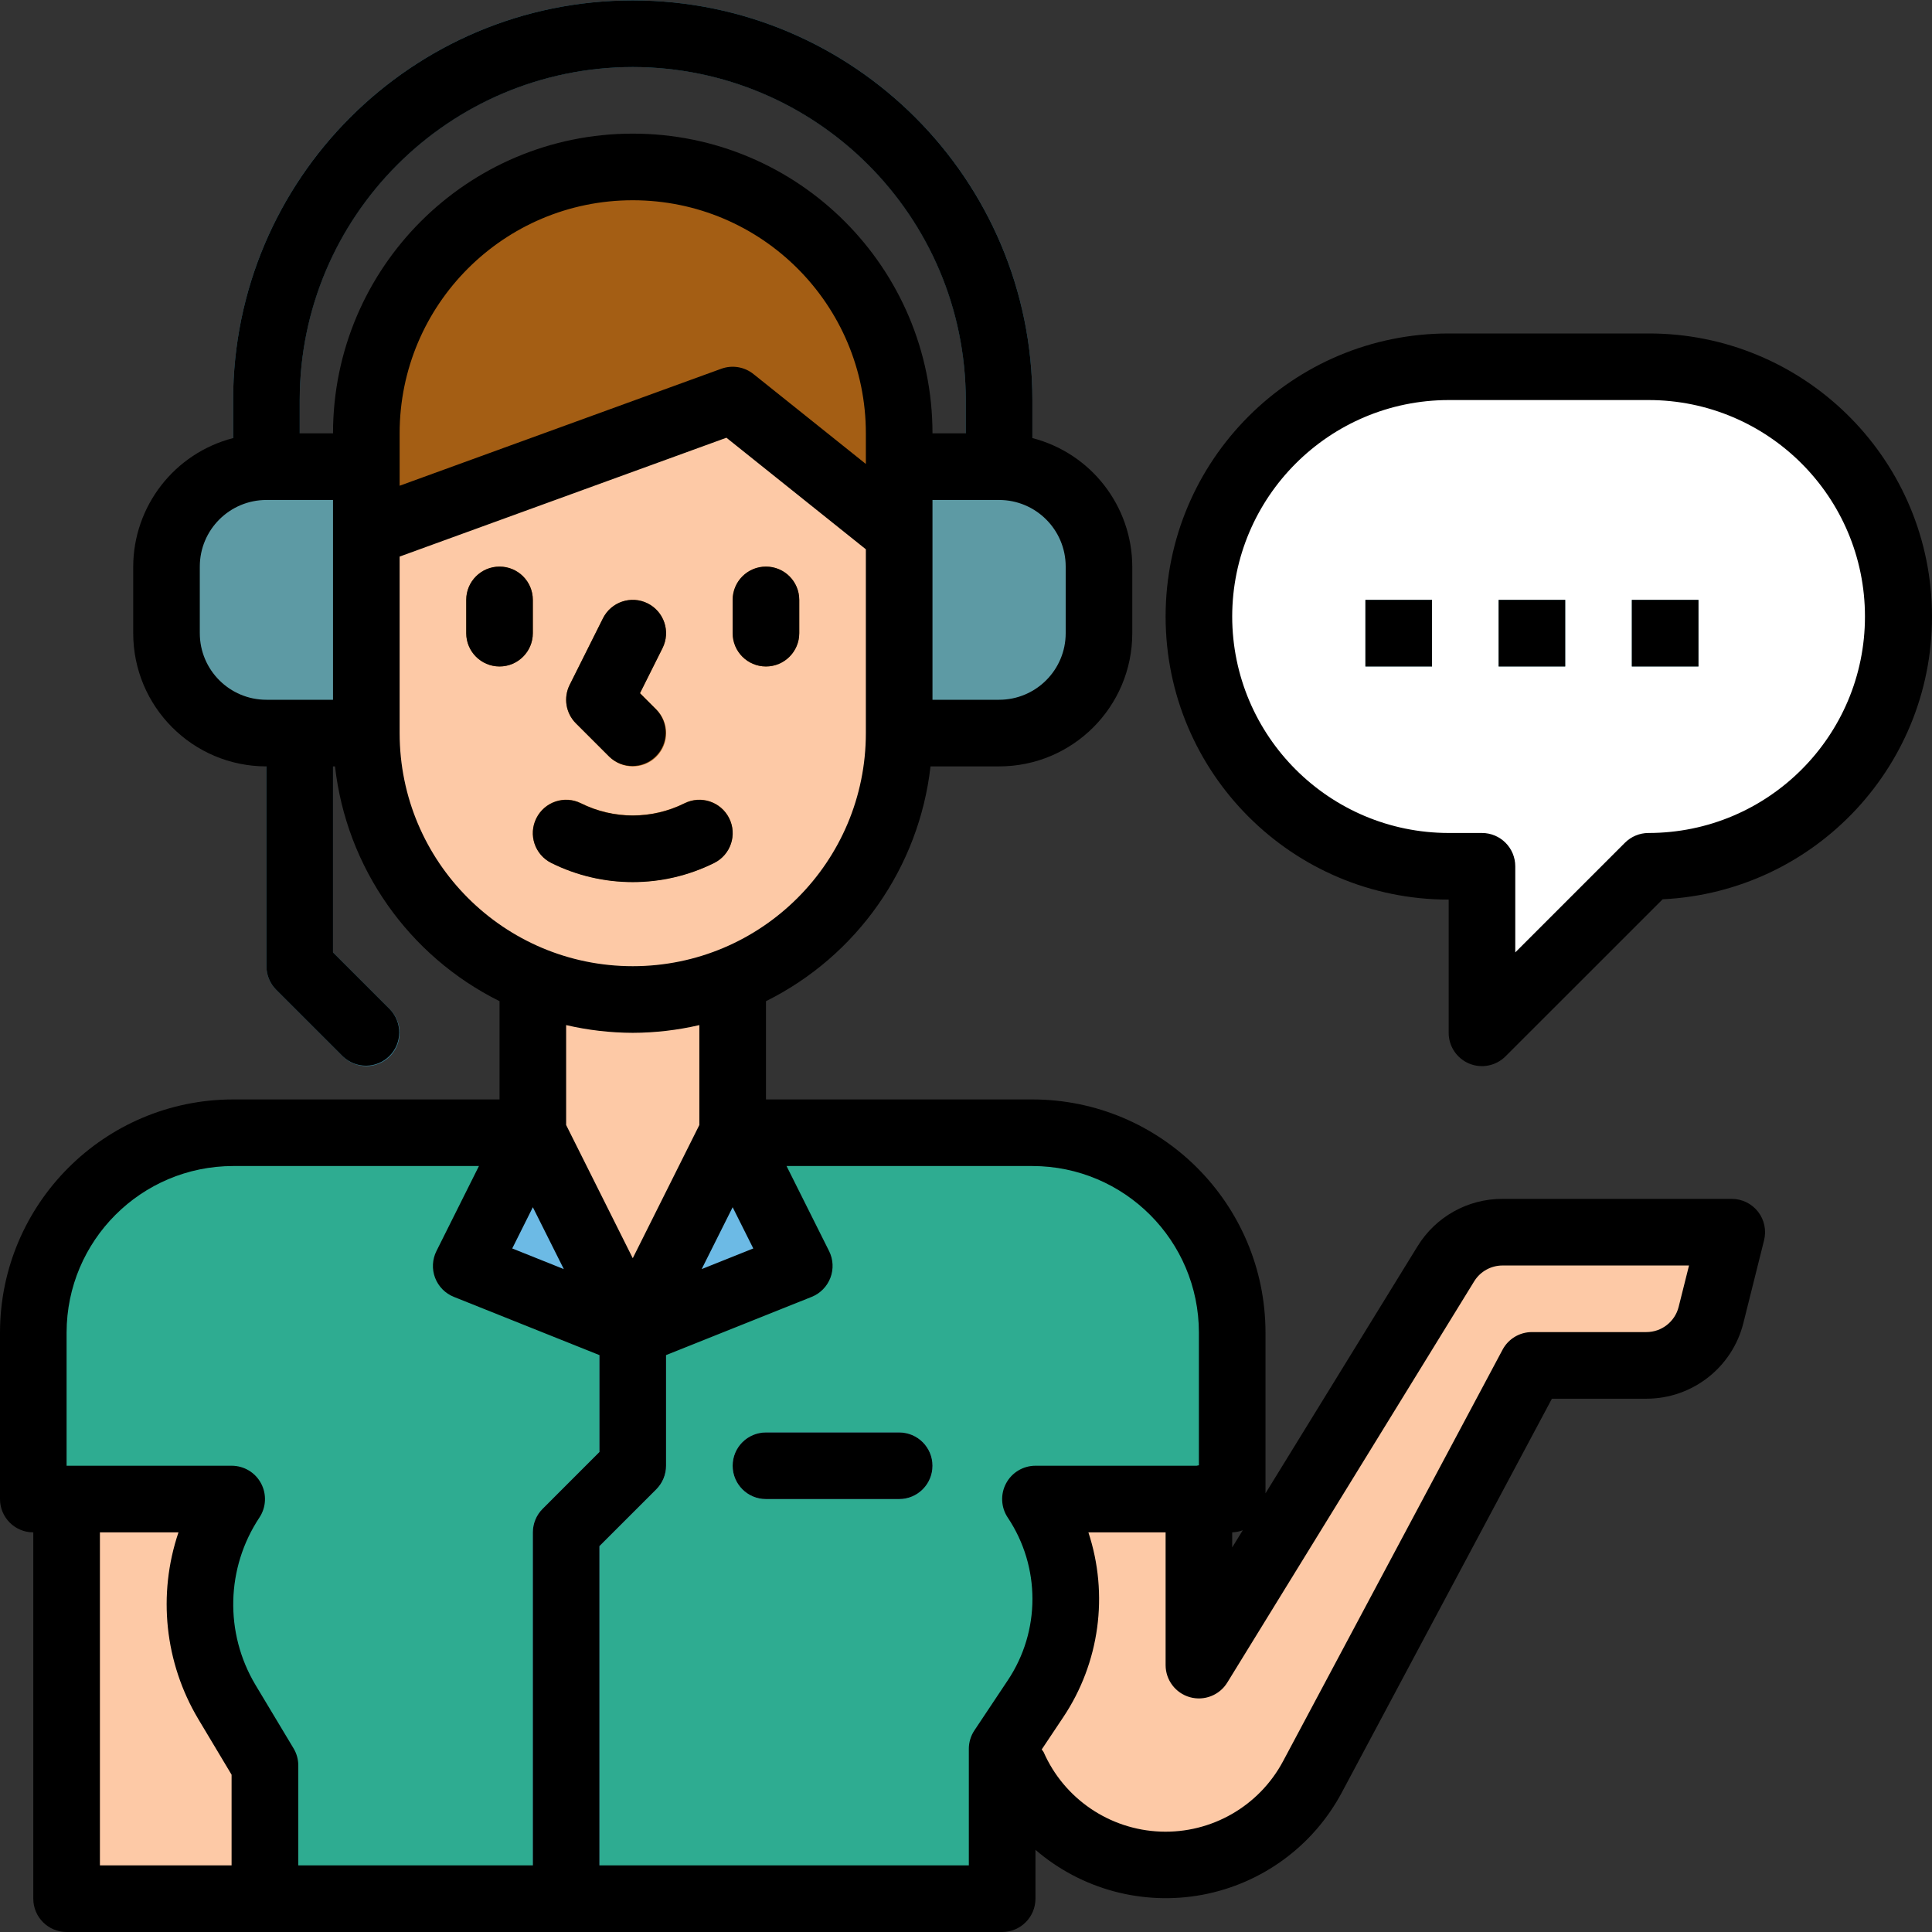
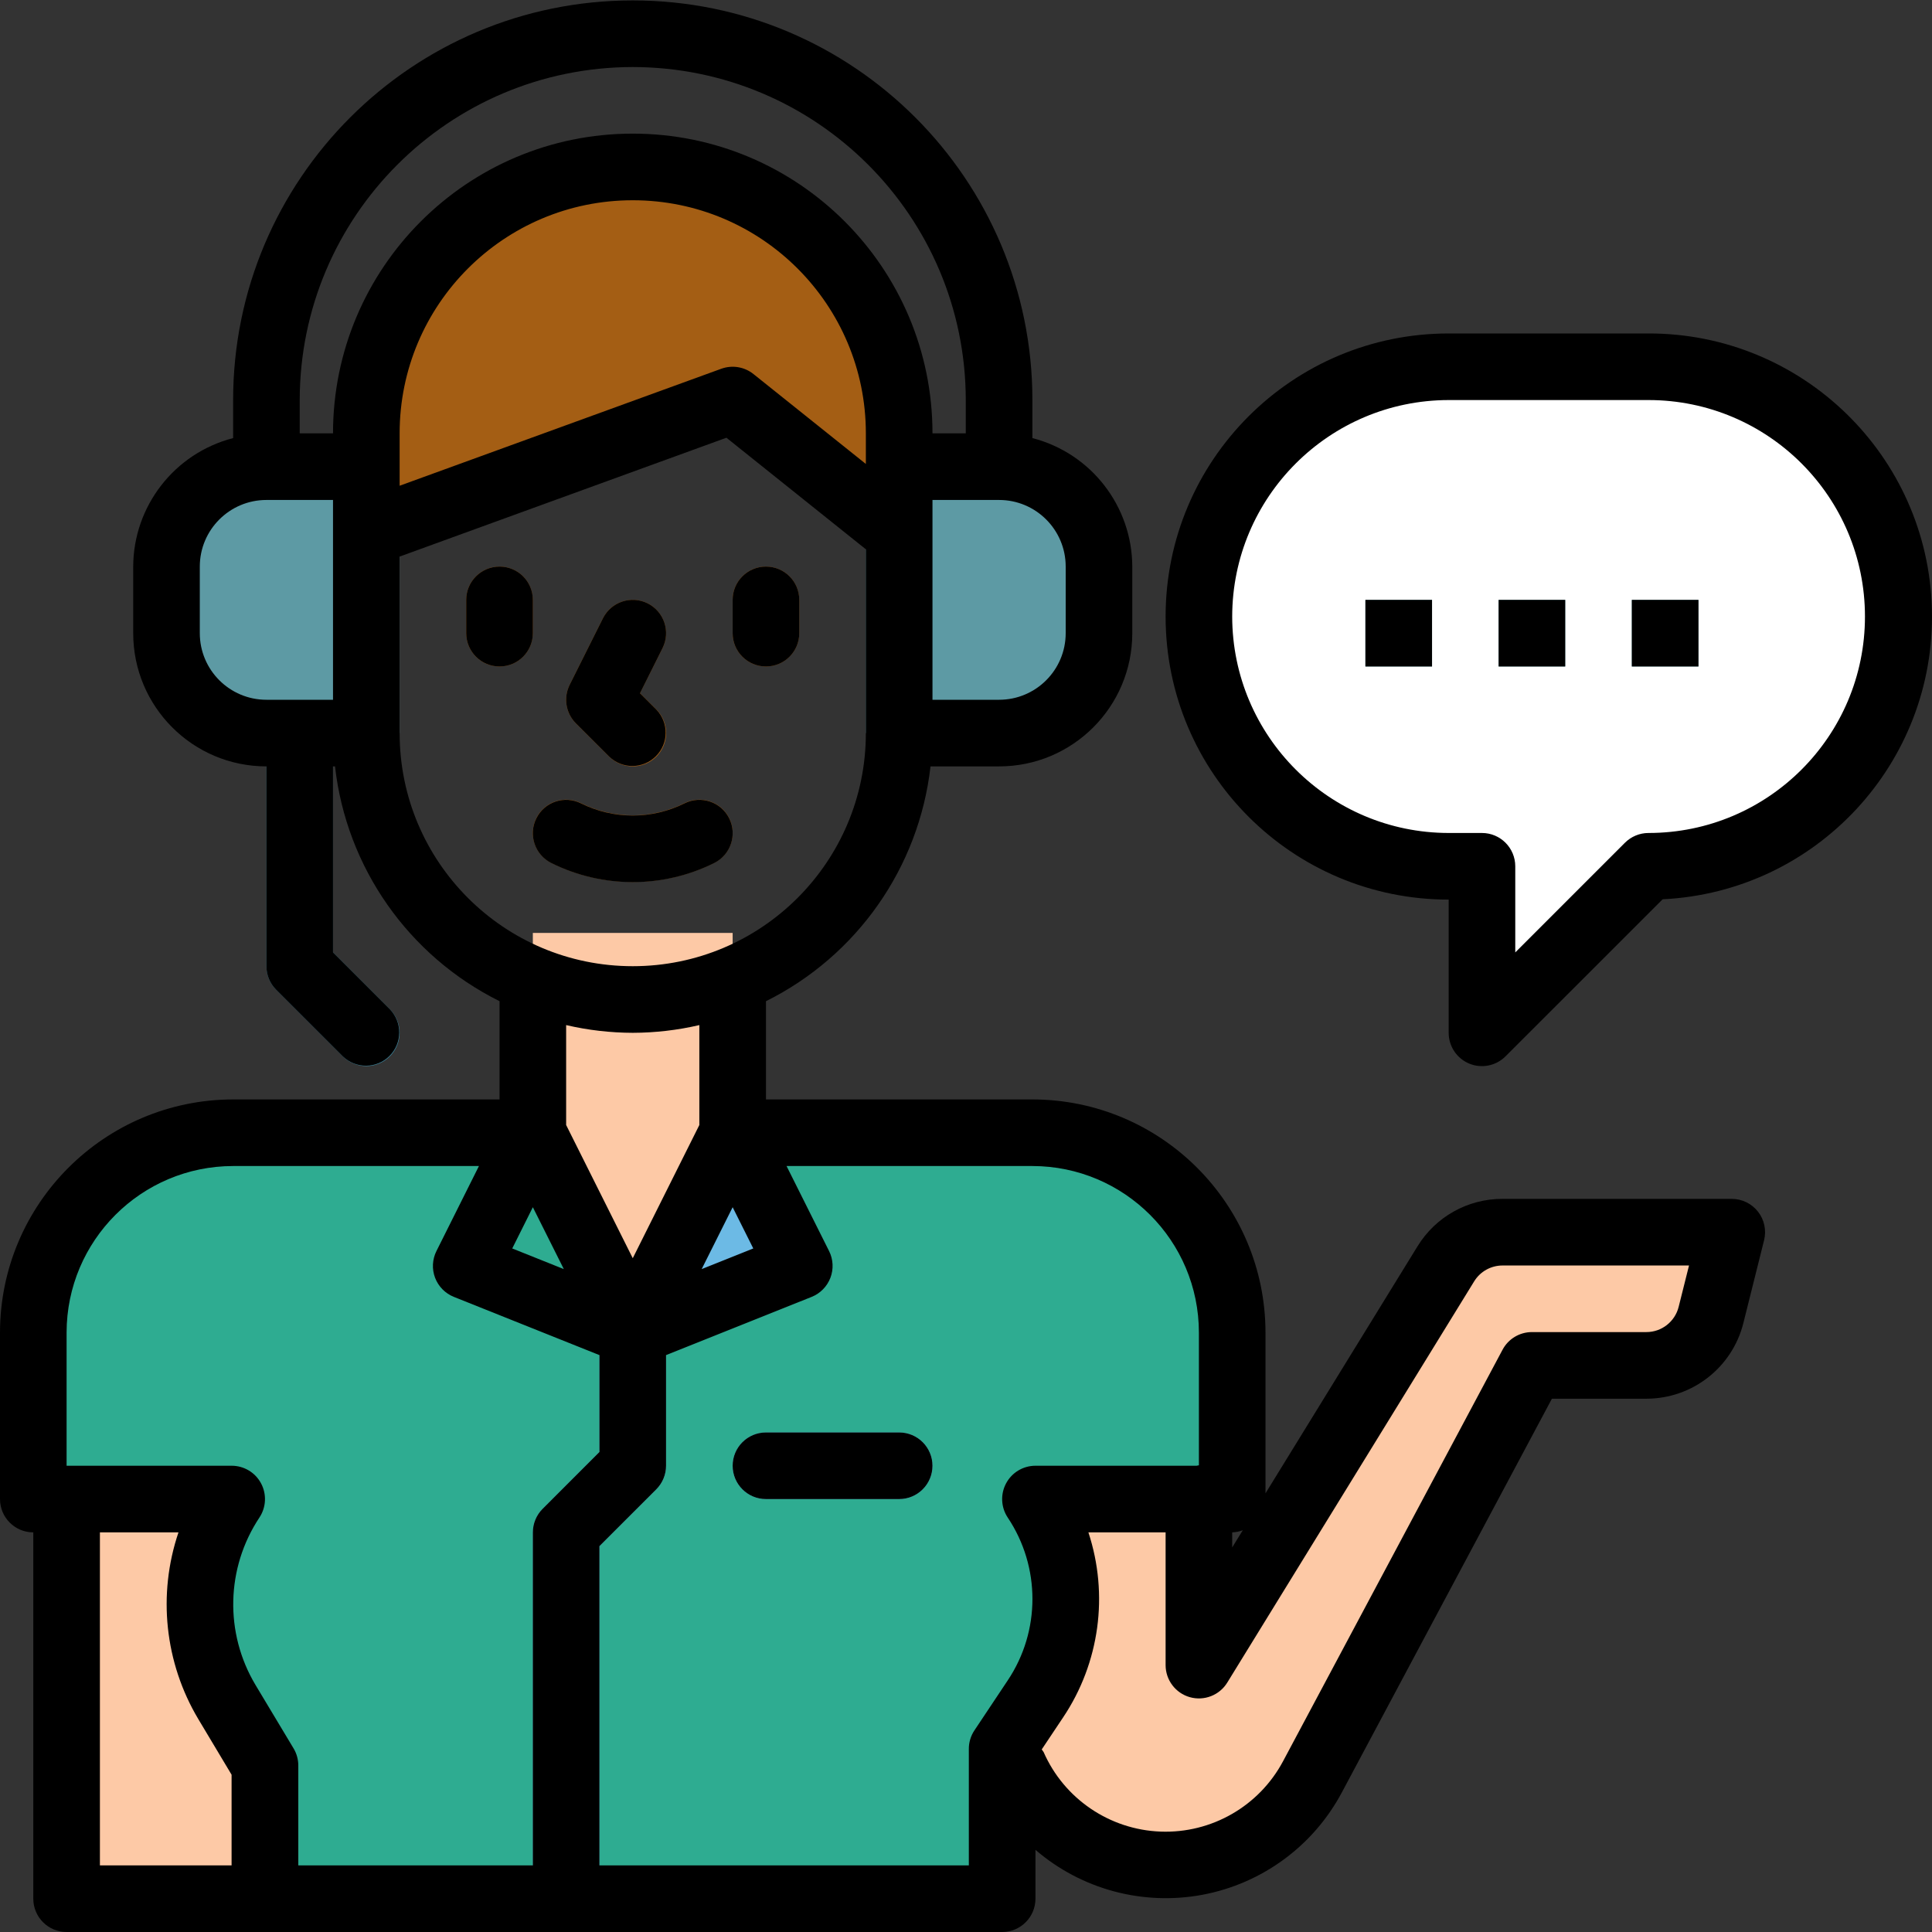
<svg xmlns="http://www.w3.org/2000/svg" width="60" height="60" viewBox="0 0 60 60" fill="none">
  <rect x="0" y="0" width="60" height="60" fill="#333333" stroke="none" />
  <g clip-path="url(#clip0)">
    <path d="M37.233 51.712L44.901 39.251C45.277 38.64 45.942 38.268 46.659 38.267H53.781L53.139 40.837C52.908 41.758 52.081 42.404 51.131 42.404H47.575L40.762 55.18C39.863 56.865 38.108 57.917 36.199 57.917C33.343 57.917 31.027 55.602 31.027 52.746V46.541H37.233V51.712Z" fill="#FDC9A6" />
    <path d="M2.068 46.554H8.274V58.965H2.068V46.554Z" fill="#FDC9A6" />
    <path d="M38.267 46.555H32.157C33.409 48.434 33.409 50.882 32.157 52.76L31.122 54.312V58.966H8.229V54.829L7.045 52.856C5.874 50.903 5.933 48.45 7.195 46.555H1.034V41.383C1.034 37.956 3.813 35.178 7.24 35.178H32.062C35.489 35.178 38.267 37.956 38.267 41.383V46.555Z" fill="#2EAC91" />
    <path d="M17.582 58.965C17.011 58.965 16.548 58.502 16.548 57.931V47.589C16.548 47.315 16.657 47.051 16.851 46.858L18.616 45.092V40.349C18.616 39.778 19.079 39.315 19.651 39.315C20.222 39.315 20.685 39.778 20.685 40.349V45.52C20.685 45.794 20.576 46.057 20.382 46.252L18.616 48.017V57.931C18.616 58.502 18.153 58.965 17.582 58.965Z" fill="#6CBAE5" />
    <path d="M22.754 35.178L19.651 41.383L24.822 39.315L22.754 35.178Z" fill="#6CBAE5" />
-     <path d="M16.548 35.178L19.651 41.383L14.479 39.315L16.548 35.178Z" fill="#6CBAE5" />
    <path d="M27.925 46.555H23.788C23.216 46.555 22.753 46.092 22.753 45.52C22.753 44.949 23.216 44.486 23.788 44.486H27.925C28.496 44.486 28.959 44.949 28.959 45.52C28.959 46.092 28.496 46.555 27.925 46.555Z" fill="#6CBAE5" />
    <path d="M51.195 11.39H44.99C40.706 11.39 37.233 14.863 37.233 19.147C37.233 23.431 40.706 26.904 44.99 26.904H46.024V32.075L51.195 26.904C55.479 26.904 58.952 23.431 58.952 19.147C58.952 14.863 55.479 11.39 51.195 11.39Z" fill="white" />
    <path d="M42.404 18.63H44.473V20.698H42.404V18.63Z" fill="#5D9AA4" />
    <path d="M46.541 18.63H48.609V20.698H46.541V18.63Z" fill="#5D9AA4" />
    <path d="M50.678 18.63H52.747V20.698H50.678V18.63Z" fill="#5D9AA4" />
-     <path d="M31.027 16.561C30.456 16.561 29.993 16.098 29.993 15.527V12.424C29.993 6.713 25.363 2.082 19.651 2.082C13.939 2.082 9.308 6.713 9.308 12.424V15.527C9.308 16.098 8.845 16.561 8.274 16.561C7.703 16.561 7.24 16.098 7.24 15.527V12.424C7.24 5.57 12.796 0.013 19.651 0.013C26.505 0.013 32.062 5.57 32.062 12.424V15.527C32.062 16.098 31.599 16.561 31.027 16.561Z" fill="#3B869E" />
    <path d="M22.753 35.178L19.651 41.383L16.548 35.178V28.972H22.753V35.178Z" fill="#FDC9A6" />
    <path d="M26.891 22.767H31.028C32.741 22.767 34.13 21.378 34.13 19.664V17.595C34.13 15.882 32.741 14.493 31.028 14.493H26.891V22.767Z" fill="#5D9AA4" />
    <path d="M11.377 33.109C11.102 33.109 10.839 33 10.645 32.806L8.577 30.738C8.383 30.544 8.274 30.281 8.274 30.006V21.733C8.274 21.161 8.737 20.698 9.308 20.698C9.879 20.698 10.342 21.161 10.342 21.733V29.578L12.108 31.344C12.403 31.64 12.492 32.085 12.332 32.471C12.172 32.857 11.795 33.109 11.377 33.109Z" fill="#3B869E" />
    <path d="M12.411 22.767H8.274C6.56 22.767 5.171 21.378 5.171 19.664V17.595C5.171 15.882 6.56 14.493 8.274 14.493H12.411V22.767Z" fill="#5D9AA4" />
-     <path d="M16.548 31.468C18.537 32.277 20.764 32.277 22.753 31.468V28.972H16.548V31.468Z" fill="#F6BB92" />
-     <path d="M19.651 31.041C15.081 31.041 11.377 27.337 11.377 22.767V14.493L19.651 12.424H27.924V22.767C27.924 27.337 24.22 31.041 19.651 31.041Z" fill="#FDC9A6" />
    <path d="M27.924 16.561L22.753 12.424L11.377 16.561V13.459C11.377 8.889 15.081 5.185 19.651 5.185C24.22 5.185 27.924 8.889 27.924 13.459V16.561Z" fill="#A45E14" />
    <path d="M19.65 23.801C19.376 23.801 19.113 23.692 18.919 23.498L17.885 22.464C17.57 22.149 17.491 21.669 17.691 21.27L18.725 19.202C18.98 18.691 19.601 18.483 20.113 18.738C20.624 18.994 20.832 19.615 20.576 20.127L19.875 21.526L20.382 22.033C20.68 22.328 20.77 22.774 20.609 23.162C20.449 23.55 20.07 23.803 19.65 23.801Z" fill="#A45E14" />
    <path d="M23.787 20.698C23.216 20.698 22.753 20.235 22.753 19.664V18.63C22.753 18.059 23.216 17.596 23.787 17.596C24.358 17.596 24.821 18.059 24.821 18.63V19.664C24.821 20.235 24.358 20.698 23.787 20.698Z" fill="#A45E14" />
    <path d="M15.513 20.698C14.942 20.698 14.479 20.235 14.479 19.664V18.63C14.479 18.059 14.942 17.596 15.513 17.596C16.084 17.596 16.547 18.059 16.547 18.63V19.664C16.547 20.235 16.084 20.698 15.513 20.698Z" fill="#A45E14" />
    <path d="M19.65 27.389C18.772 27.39 17.906 27.187 17.12 26.795C16.608 26.54 16.401 25.919 16.656 25.408C16.912 24.896 17.533 24.689 18.044 24.944C19.056 25.448 20.245 25.448 21.257 24.944C21.768 24.689 22.389 24.896 22.645 25.408C22.9 25.919 22.693 26.54 22.181 26.795C21.395 27.187 20.529 27.39 19.65 27.389Z" fill="#A45E14" />
    <path d="M18.92 23.498C19.326 23.89 19.971 23.884 20.369 23.485C20.768 23.087 20.774 22.442 20.382 22.036L19.875 21.529L20.576 20.127C20.832 19.615 20.625 18.994 20.113 18.738C19.602 18.483 18.981 18.691 18.725 19.202L17.691 21.27C17.492 21.669 17.571 22.149 17.885 22.464L18.92 23.498Z" fill="black" />
    <path d="M23.788 20.698C24.359 20.698 24.822 20.235 24.822 19.664V18.63C24.822 18.058 24.359 17.596 23.788 17.596C23.216 17.596 22.753 18.058 22.753 18.63V19.664C22.753 20.235 23.216 20.698 23.788 20.698Z" fill="black" />
    <path d="M15.514 17.596C14.943 17.596 14.479 18.058 14.479 18.63V19.664C14.479 20.235 14.943 20.698 15.514 20.698C16.085 20.698 16.548 20.235 16.548 19.664V18.63C16.548 18.058 16.085 17.596 15.514 17.596Z" fill="black" />
    <path d="M22.181 26.801C22.693 26.545 22.901 25.924 22.645 25.413C22.39 24.901 21.768 24.694 21.257 24.95C20.245 25.453 19.056 25.453 18.044 24.95C17.533 24.694 16.912 24.901 16.657 25.413C16.401 25.924 16.609 26.545 17.12 26.801C18.714 27.593 20.588 27.593 22.181 26.801Z" fill="black" />
    <path d="M7.24 34.144C3.243 34.148 0.005 37.387 0 41.383V46.554C0 47.126 0.463 47.589 1.034 47.589V58.965C1.034 59.537 1.497 60 2.068 60H31.122C31.694 60 32.157 59.537 32.157 58.965V57.448C33.584 58.677 35.492 59.19 37.343 58.844C39.194 58.497 40.786 57.328 41.672 55.666L48.196 43.438H51.131C52.555 43.438 53.797 42.469 54.142 41.088L54.785 38.517C54.862 38.208 54.793 37.881 54.597 37.63C54.4 37.379 54.1 37.232 53.781 37.232H46.663C45.584 37.228 44.582 37.789 44.02 38.709L39.301 46.377V41.383C39.297 37.387 36.058 34.148 32.062 34.144H23.788V31.093C26.617 29.686 28.541 26.941 28.898 23.801H31.027C33.312 23.801 35.164 21.949 35.164 19.664V17.595C35.157 15.715 33.883 14.076 32.062 13.605V12.424C32.062 5.57 26.505 0.013 19.651 0.013C12.796 0.013 7.24 5.57 7.24 12.424V13.605C5.419 14.076 4.144 15.715 4.137 17.595V19.664C4.137 21.949 5.989 23.801 8.274 23.801V30.006C8.274 30.281 8.383 30.544 8.577 30.738L10.646 32.806C11.052 33.198 11.696 33.193 12.095 32.794C12.494 32.395 12.5 31.75 12.108 31.344L10.342 29.578V23.801H10.404C10.76 26.941 12.684 29.686 15.514 31.093V34.144H7.24ZM16.548 37.491L17.51 39.413L15.908 38.772L16.548 37.491ZM3.103 47.589H5.543C4.89 49.518 5.115 51.637 6.158 53.387L7.192 55.115V57.931H3.103V47.589ZM9.264 57.931V54.828C9.264 54.641 9.213 54.457 9.116 54.296L7.932 52.323C6.971 50.712 7.019 48.692 8.056 47.129C8.267 46.812 8.287 46.403 8.107 46.067C7.928 45.73 7.577 45.52 7.195 45.52H2.068V41.383C2.072 38.529 4.385 36.215 7.24 36.212H14.874L13.554 38.853C13.425 39.111 13.409 39.413 13.512 39.683C13.615 39.953 13.827 40.169 14.096 40.276L18.616 42.084V45.092L16.851 46.858C16.657 47.051 16.548 47.315 16.548 47.589V57.931H9.264ZM45.782 39.793C45.97 39.487 46.303 39.301 46.663 39.301H52.454L52.132 40.586C52.017 41.046 51.603 41.37 51.128 41.369H47.575C47.193 41.369 46.842 41.58 46.663 41.917L39.849 54.692C39.105 56.091 37.626 56.942 36.042 56.882C34.459 56.822 33.047 55.863 32.41 54.412C32.392 54.384 32.373 54.356 32.352 54.33L33.017 53.334C34.15 51.642 34.438 49.522 33.801 47.589H36.199V51.712C36.199 52.174 36.506 52.581 36.951 52.707C37.397 52.833 37.872 52.648 38.114 52.254L45.782 39.793ZM38.267 48.057V47.589C38.38 47.585 38.491 47.562 38.596 47.523L38.267 48.057ZM37.233 41.383V45.506C37.208 45.506 37.188 45.518 37.163 45.52H32.157C31.775 45.52 31.425 45.73 31.245 46.067C31.065 46.403 31.085 46.812 31.296 47.129C32.319 48.659 32.319 50.656 31.296 52.186L30.262 53.738C30.149 53.907 30.088 54.107 30.088 54.311V57.931H18.616V48.017L20.382 46.252C20.576 46.057 20.685 45.794 20.685 45.52V42.084L25.206 40.276C25.474 40.169 25.686 39.953 25.789 39.683C25.892 39.413 25.877 39.111 25.748 38.853L24.427 36.212H32.062C34.917 36.215 37.23 38.529 37.233 41.383ZM22.753 37.491L23.394 38.772L21.791 39.413L22.753 37.491ZM12.411 13.458C12.411 9.46 15.652 6.219 19.651 6.219C23.649 6.219 26.89 9.46 26.89 13.458V14.409L23.4 11.617C23.118 11.391 22.739 11.329 22.4 11.452L12.411 15.085V13.458ZM33.096 17.595V19.664C33.096 20.806 32.17 21.732 31.027 21.732H28.959V15.527H31.027C32.17 15.527 33.096 16.453 33.096 17.595ZM19.651 2.082C25.36 2.088 29.987 6.715 29.993 12.424V13.458H28.959C28.959 8.318 24.792 4.15 19.651 4.15C14.51 4.15 10.342 8.318 10.342 13.458H9.308V12.424C9.314 6.715 13.941 2.088 19.651 2.082ZM6.205 19.664V17.595C6.205 16.453 7.132 15.527 8.274 15.527H10.342V21.732H8.274C7.132 21.732 6.205 20.806 6.205 19.664ZM12.411 22.767V17.285L22.56 13.594L26.89 17.059V22.767C26.89 26.765 23.649 30.006 19.651 30.006C15.652 30.006 12.411 26.765 12.411 22.767ZM19.651 32.075C20.347 32.073 21.041 31.993 21.719 31.835V34.938L19.651 39.075L17.582 34.938V31.835C18.261 31.993 18.954 32.073 19.651 32.075V32.075Z" fill="black" />
    <path d="M22.753 45.52C22.753 46.092 23.216 46.555 23.788 46.555H27.925C28.496 46.555 28.959 46.092 28.959 45.52C28.959 44.949 28.496 44.486 27.925 44.486H23.788C23.216 44.486 22.753 44.949 22.753 45.52Z" fill="black" />
    <path d="M45.628 33.031C46.014 33.191 46.459 33.102 46.755 32.806L51.635 27.928C56.404 27.697 60.117 23.701 59.997 18.927C59.878 14.154 55.97 10.349 51.195 10.356H44.99C40.135 10.356 36.199 14.292 36.199 19.147C36.199 24.003 40.135 27.938 44.99 27.938V32.075C44.99 32.494 45.242 32.87 45.628 33.031ZM38.267 19.147C38.272 15.436 41.279 12.429 44.99 12.424H51.195C54.908 12.424 57.918 15.434 57.918 19.147C57.918 22.86 54.908 25.869 51.195 25.869C50.921 25.869 50.658 25.979 50.464 26.172L47.058 29.578V26.904C47.058 26.333 46.595 25.869 46.024 25.869H44.99C41.279 25.865 38.272 22.858 38.267 19.147Z" fill="black" />
    <path d="M42.404 18.63H44.473V20.698H42.404V18.63Z" fill="black" />
    <path d="M46.541 18.63H48.609V20.698H46.541V18.63Z" fill="black" />
    <path d="M50.678 18.63H52.747V20.698H50.678V18.63Z" fill="black" />
  </g>
  <defs>
    <clipPath id="clip0">
      <rect width="60" height="60" fill="white" />
    </clipPath>
  </defs>
</svg>